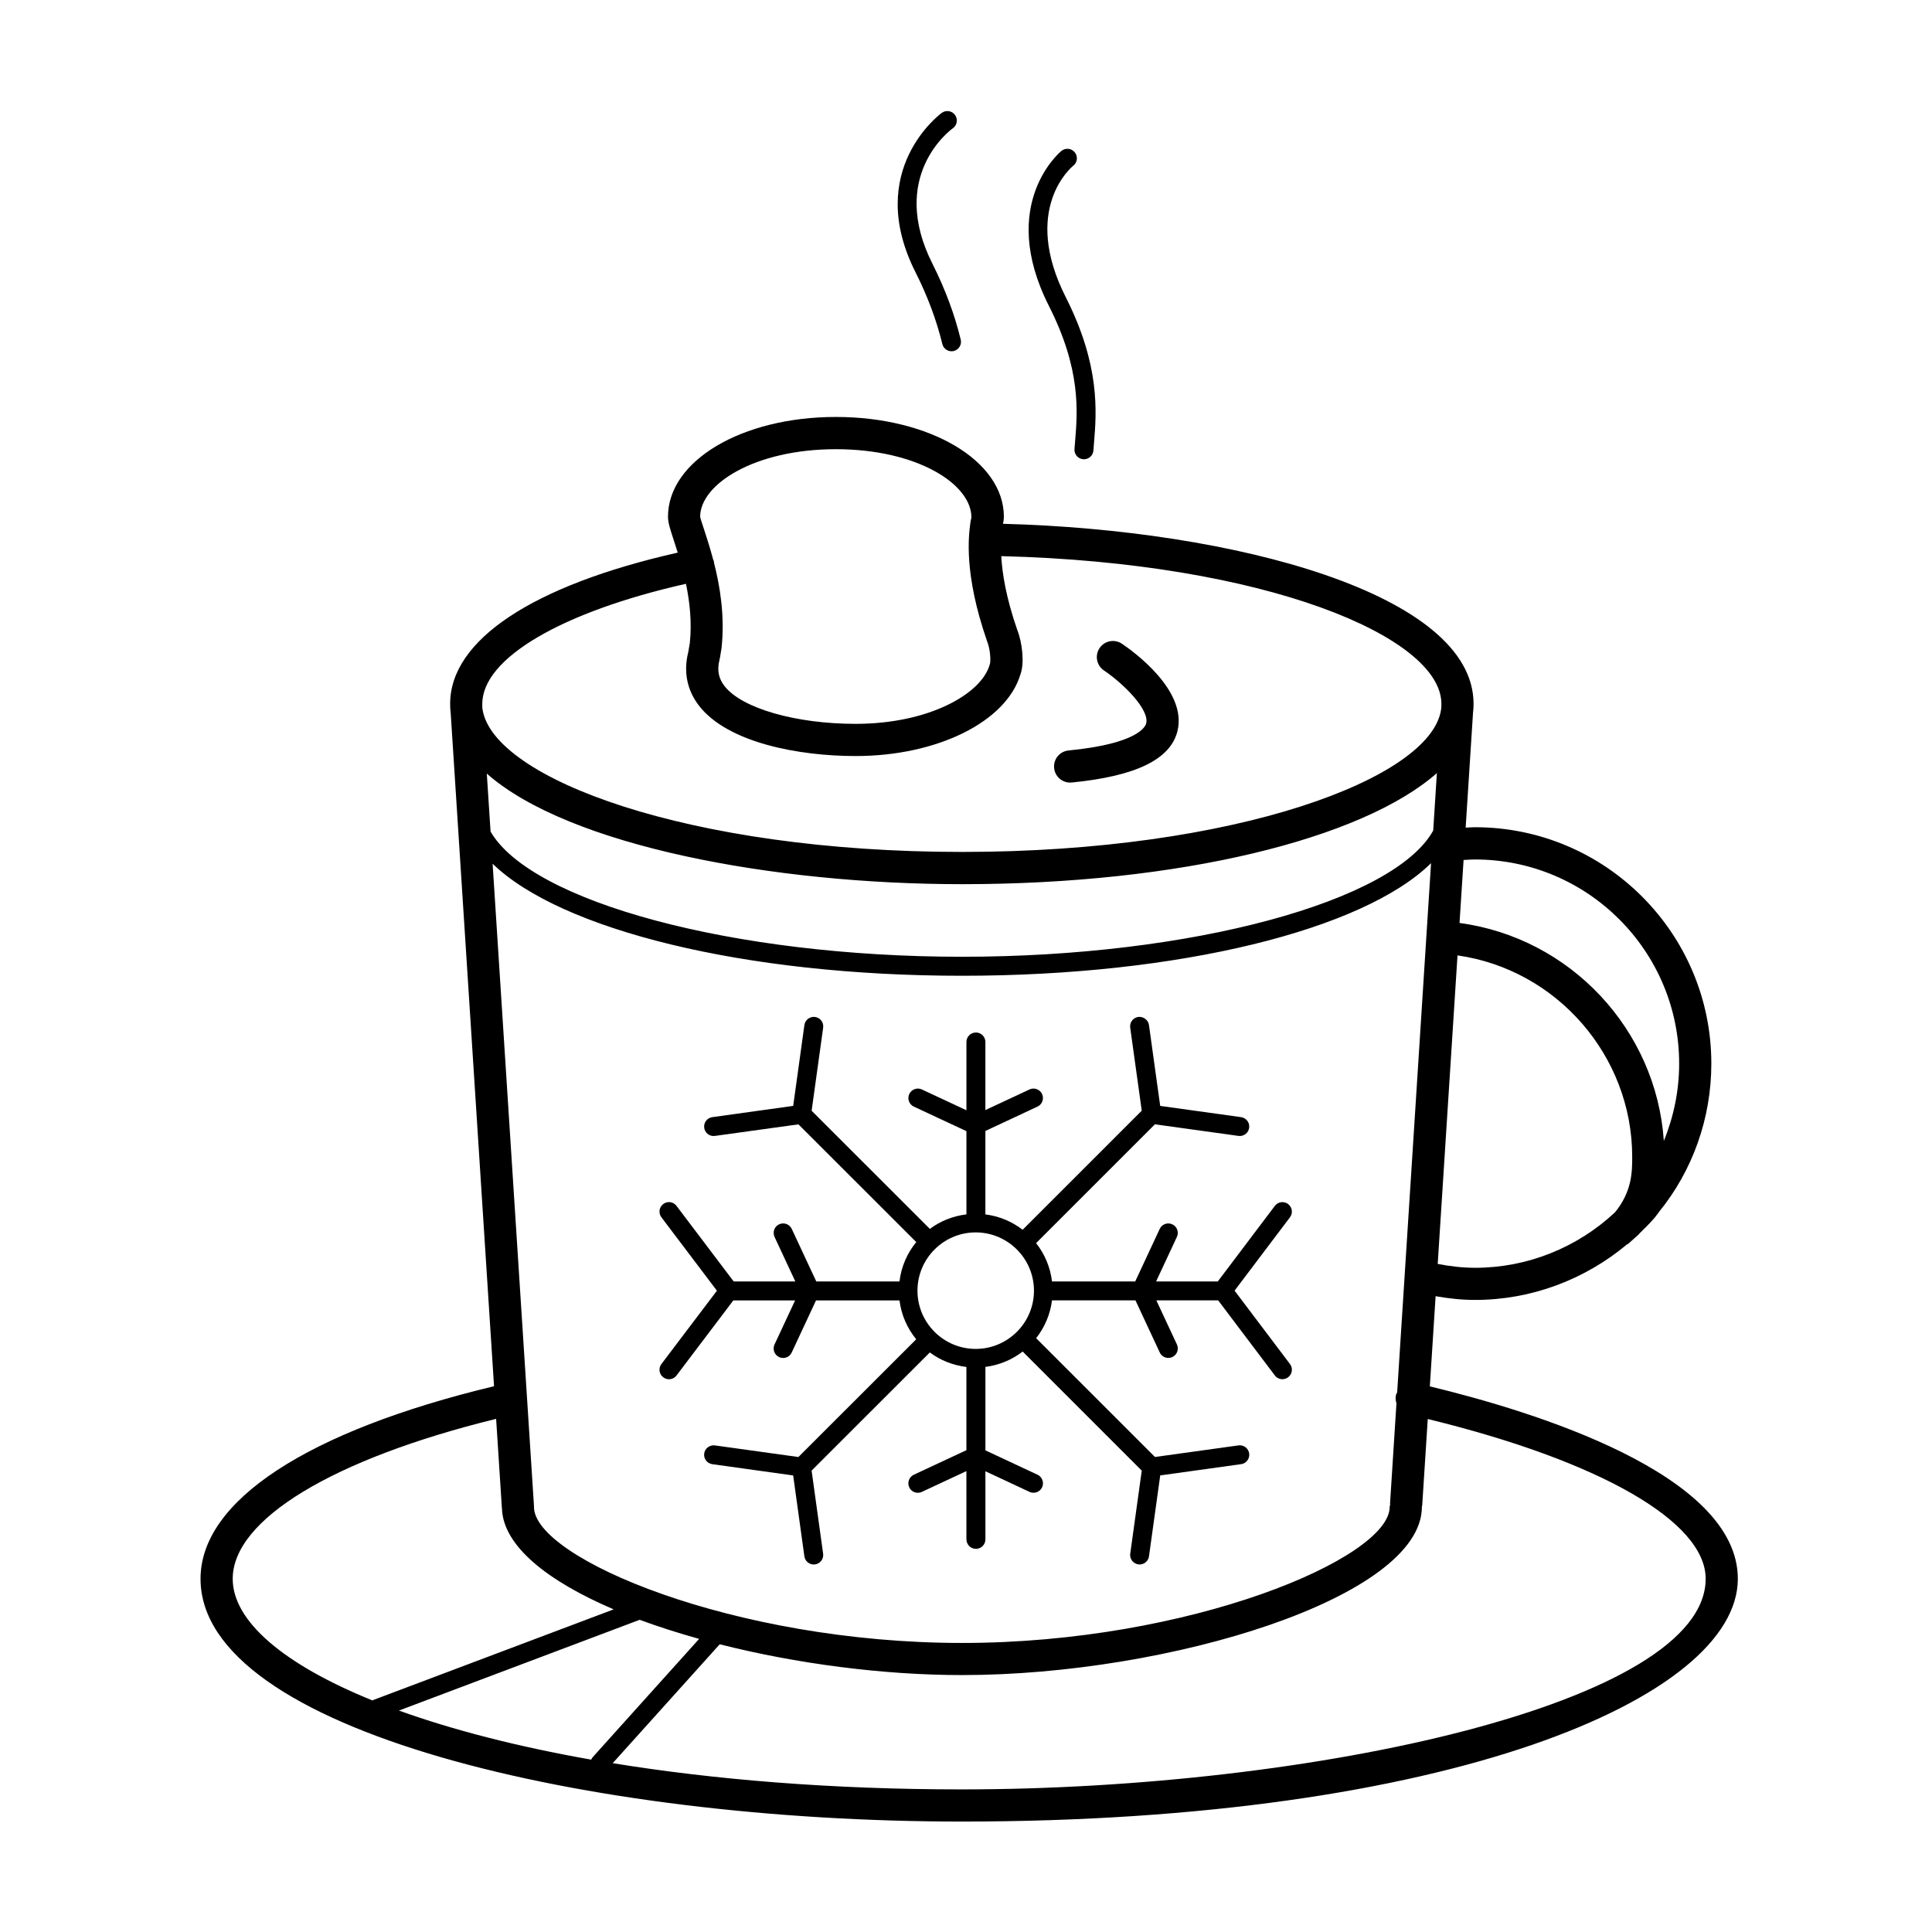
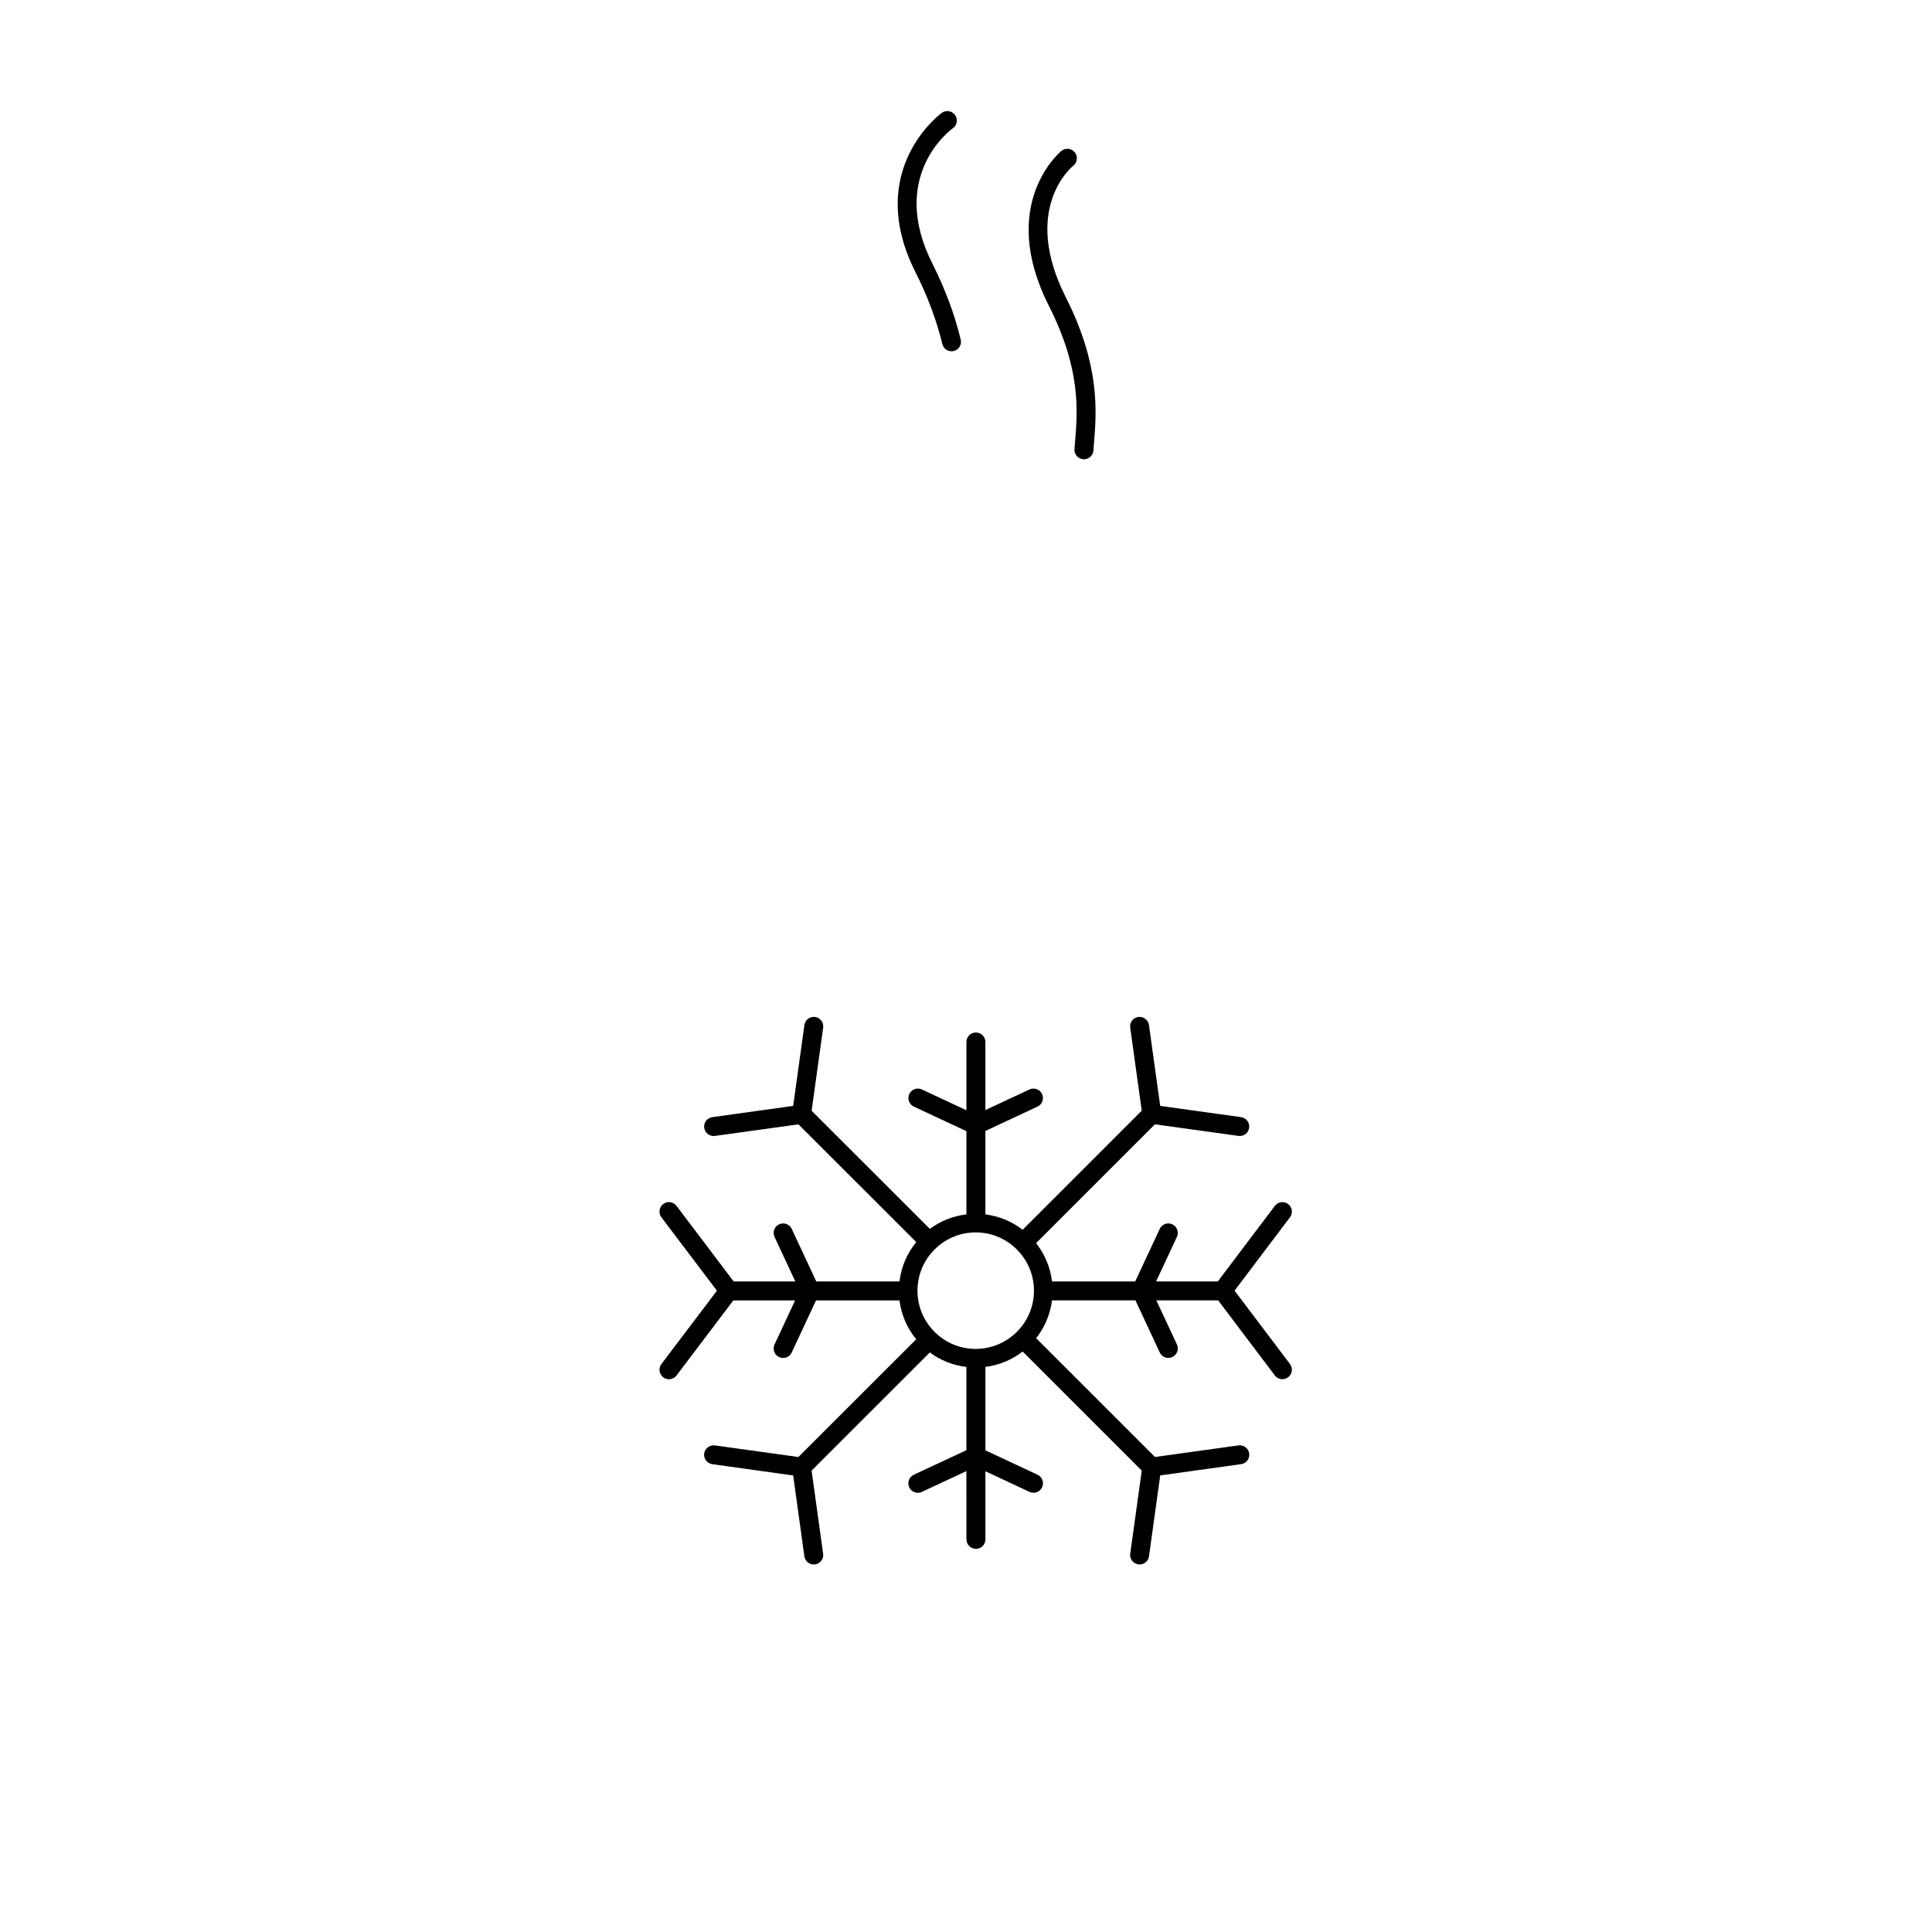
<svg xmlns="http://www.w3.org/2000/svg" fill="#000000" width="800px" height="800px" version="1.1" viewBox="144 144 512 512">
  <g>
    <path d="m400.12 551.95c0 1.391 1.125 2.508 2.516 2.508s2.508-1.117 2.508-2.508v-18.051l11.68 5.461c0.344 0.16 0.707 0.238 1.062 0.238 0.945 0 1.848-0.535 2.277-1.445 0.586-1.258 0.047-2.75-1.211-3.34l-13.809-6.453v-22.121c3.691-0.469 7.059-1.891 9.875-4.066l31.559 31.559-3.055 22.016c-0.191 1.371 0.77 2.629 2.141 2.828 0.109 0.016 0.23 0.023 0.348 0.023 1.234 0 2.312-0.906 2.484-2.168l2.977-21.434 21.438-2.984c1.367-0.188 2.328-1.457 2.137-2.832-0.195-1.379-1.48-2.328-2.832-2.141l-22.137 3.074-31.492-31.484c2.242-2.836 3.723-6.254 4.207-10.016h22.117l6.438 13.805c0.43 0.918 1.328 1.445 2.273 1.445 0.359 0 0.715-0.074 1.062-0.238 1.254-0.586 1.793-2.082 1.211-3.336l-5.453-11.68h16.383l15.023 19.895c0.5 0.656 1.246 0.996 2.004 0.996 0.523 0 1.055-0.168 1.512-0.508 1.109-0.84 1.328-2.414 0.492-3.516l-14.68-19.441 14.68-19.445c0.836-1.102 0.613-2.676-0.5-3.516-1.098-0.82-2.672-0.621-3.512 0.5l-15.121 20.027h-16.348l5.512-11.812c0.586-1.254 0.047-2.75-1.215-3.332-1.246-0.59-2.742-0.051-3.332 1.211l-6.5 13.934h-22.043c-0.469-3.824-1.953-7.285-4.223-10.168l31.488-31.484 22.148 3.074c0.109 0.016 0.23 0.023 0.348 0.023 1.23 0 2.309-0.902 2.481-2.168 0.191-1.371-0.766-2.629-2.141-2.828l-21.434-2.977-2.977-21.434c-0.188-1.387-1.562-2.316-2.832-2.144-1.371 0.191-2.332 1.457-2.141 2.832l3.059 22.008-31.562 31.559c-2.816-2.172-6.184-3.598-9.875-4.07v-22.113l13.809-6.453c1.254-0.586 1.793-2.082 1.211-3.34-0.59-1.254-2.098-1.797-3.34-1.203l-11.68 5.461v-18.047c0-1.387-1.125-2.508-2.508-2.508-1.387 0-2.516 1.125-2.516 2.508v18.094l-11.809-5.508c-1.25-0.59-2.746-0.047-3.336 1.211-0.59 1.258-0.039 2.75 1.211 3.336l13.934 6.504v22.051c-3.606 0.438-6.918 1.777-9.691 3.848l-31.332-31.312 3.055-22.023c0.191-1.371-0.77-2.637-2.141-2.832-1.387-0.168-2.641 0.766-2.832 2.144l-2.969 21.426-21.441 2.984c-1.371 0.191-2.328 1.449-2.137 2.828 0.176 1.266 1.25 2.168 2.484 2.168 0.117 0 0.23-0.012 0.348-0.023l22.133-3.066 31.227 31.199c-2.398 2.926-3.977 6.492-4.449 10.438h-22.047l-6.508-13.941c-0.586-1.246-2.074-1.797-3.34-1.203-1.258 0.578-1.793 2.074-1.215 3.336l5.512 11.809h-16.34l-15.148-20.031c-0.84-1.113-2.414-1.336-3.516-0.488-1.109 0.836-1.32 2.414-0.488 3.512l14.711 19.453-14.711 19.438c-0.836 1.109-0.621 2.676 0.488 3.512 0.453 0.344 0.984 0.516 1.512 0.516 0.762 0 1.512-0.344 2.004-0.996l15.055-19.895h16.375l-5.457 11.68c-0.586 1.254-0.047 2.75 1.215 3.336 0.344 0.16 0.707 0.238 1.059 0.238 0.945 0 1.855-0.527 2.277-1.445l6.445-13.805h22.121c0.5 3.891 2.066 7.406 4.434 10.297l-31.227 31.199-22.129-3.074c-1.367-0.172-2.641 0.762-2.832 2.141-0.191 1.367 0.766 2.641 2.137 2.832l21.441 2.988 2.969 21.426c0.176 1.258 1.25 2.168 2.484 2.168 0.109 0 0.23-0.012 0.344-0.023 1.375-0.191 2.332-1.449 2.144-2.828l-3.055-22.031 31.332-31.312c2.777 2.07 6.086 3.41 9.691 3.844v22.062l-13.934 6.504c-1.254 0.59-1.797 2.074-1.211 3.34 0.422 0.91 1.328 1.445 2.277 1.445 0.352 0 0.715-0.074 1.059-0.238l11.809-5.512 0.004 18.105zm-12.98-65.898c0-8.523 6.922-15.453 15.426-15.453 8.516 0 15.445 6.926 15.445 15.453 0 8.504-6.934 15.422-15.445 15.422-8.504 0-15.426-6.918-15.426-15.422z" />
    <path d="m393.73 235.17c0.277 1.148 1.305 1.918 2.434 1.918 0.195 0 0.398-0.02 0.594-0.07 1.352-0.328 2.176-1.688 1.844-3.031-1.617-6.664-4.133-13.406-7.465-20.035-11.777-23.266 4.68-35.457 5.387-35.969 1.125-0.805 1.387-2.371 0.578-3.5-0.801-1.125-2.352-1.391-3.488-0.59-0.211 0.145-20.738 15.113-6.961 42.32 3.168 6.285 5.547 12.664 7.078 18.957z" />
    <path d="m428.91 261-0.16 2.023c-0.102 1.379 0.945 2.586 2.324 2.684 0.066 0.004 0.121 0.004 0.188 0.004 1.301 0 2.41-1.008 2.504-2.328l0.156-1.984c0.672-8.176 1.684-20.539-7.481-38.629-11.801-23.328 1.438-34.414 2-34.867 1.082-0.867 1.258-2.434 0.402-3.516-0.871-1.094-2.445-1.27-3.527-0.414-0.172 0.137-17.074 13.949-3.359 41.07 8.527 16.824 7.617 27.883 6.953 35.957z" />
-     <path d="m522.92 511.41 1.531-23.902c3.387 0.59 6.848 0.988 10.445 0.988 14.867 0 29.074-5.34 40.352-14.781 0.066-0.031 0.133-0.016 0.203-0.047l0.051-0.051 2.039-1.824c0.105-0.102 0.227-0.191 0.332-0.297l0.434-0.387c0.055-0.051 0.105-0.145 0.105-0.145 0.02-0.031 0.031-0.051 0.051-0.07 1.395-1.355 2.777-2.727 4.066-4.219l1.031-1.352v-0.035c9.02-11.039 13.961-24.969 13.961-39.414 0-34.543-28.086-62.648-62.625-62.648-0.84 0-1.648 0.074-2.481 0.105l1.941-30.273c0-0.012-0.004-0.02-0.004-0.031 0.125-0.926 0.156-1.828 0.156-2.516 0-29.141-63.414-46.078-124.71-47.699 0.109-0.5 0.238-1.109 0.238-1.863 0-14.832-19.555-26.449-44.516-26.449-24.953 0-44.496 11.621-44.496 26.449 0 1.562 0.59 3.352 1.562 6.316 0.312 0.957 0.664 2.039 1.023 3.188-38.379 8.664-60.316 23.145-60.316 40.062 0 0.832 0.039 1.773 0.152 2.551l11.48 178.3c-49.453 11.871-77.781 30.379-77.781 51.027 0 40.273 102.55 64.34 201.68 64.34 128.77 0 205.72-32.711 205.72-64.34-0.008-27.812-54.27-44.398-81.625-50.988zm-222.24 98.914c-19.746-3.481-36.875-7.934-50.957-13.008l63.797-24.051c4.941 1.832 10.23 3.516 15.758 5.059l-28.238 31.383c-0.16 0.184-0.25 0.402-0.359 0.617zm-15.164-66.961c0-0.035-0.02-0.066-0.02-0.102 0-0.047 0.02-0.086 0.016-0.125l-10.965-170.24c18.062 17.527 66.723 29.691 124.41 29.691 57.727 0 106.39-12.234 124.29-29.84l-8.984 140.25c-0.105 0.242-0.266 0.449-0.324 0.715-0.176 0.754-0.074 1.477 0.137 2.172l-1.699 26.555c-0.012 0.102 0.039 0.18 0.039 0.281-0.039 0.215-0.137 0.418-0.137 0.648 0 13.574-52.961 36.031-113.32 36.031-60.426 0-113.45-22.457-113.45-36.031zm-12.508-194.35c21.664 19.129 75.848 29.305 125.96 29.305 57.656 0 105.98-11.965 125.82-29.438l-0.973 15.234c-10.395 18.766-63.953 33.441-124.85 33.441-60.738 0-114.19-14.539-124.96-33.176zm252 129.94 5.246-81.762c26.238 3.727 46.297 26.555 46.297 53.41 0 3.894-0.023 9.109-4.551 14.672-10.055 9.387-23.262 14.707-37.094 14.707-3.445-0.012-6.731-0.41-9.898-1.027zm9.891-107.18c29.832 0 54.094 24.273 54.094 54.113 0 7.106-1.438 14.047-4.062 20.477v-0.039c-2.004-29.461-24.781-53.797-54.141-57.727l1.074-16.691c1.02-0.055 2.008-0.133 3.035-0.133zm-169.38-108.73c21.527 0 35.988 9.266 35.91 18.129-0.074 0.324-0.152 0.637-0.207 0.957l-0.07 0.504c-0.441 3.293-1.793 13.336 4.41 31.215 0.922 2.348 0.945 4.871 0.852 5.793l-0.137 0.508c-2.168 7.707-16.047 15.68-35.527 15.68-15.855 0-30.145-4.109-34.738-10-1.586-2.035-2.019-4.219-1.344-6.934 0.141-0.598 0.238-1.195 0.324-1.789l0.227-1.375c0.91-8.5-0.414-16.414-2.019-22.672-0.012-0.102 0.02-0.191 0-0.293-0.035-0.172-0.145-0.309-0.207-0.473-0.801-3.012-1.641-5.648-2.309-7.672-0.48-1.461-1.078-3.281-1.137-3.656 0.012-8.66 14.461-17.922 35.973-17.922zm-39.73 35.672c0.992 4.762 1.598 10.148 1.02 15.699-0.098 0.465-0.172 0.934-0.242 1.395-0.059 0.379-0.109 0.762-0.188 1.074-1.293 5.188-0.293 10.09 2.906 14.191 7.648 9.793 26.434 13.285 41.469 13.285 21.652 0 39.957-9.098 43.68-21.676 1.098-2.961 0.484-8.395-0.871-11.805-2.973-8.59-3.965-14.957-4.219-19.496 69.918 1.734 116.64 21.355 116.64 39.141 0 0.441 0 1.125-0.102 1.617-2.797 18.176-54.461 37.633-126.92 37.633-72.523 0-124.25-19.457-127.09-37.797-0.09-0.457-0.059-1.008-0.059-1.457 0.004-12.074 21.066-24.387 53.973-31.805zm-120.12 263.69c0-15.73 26.641-31.801 69.809-42.391l1.527 23.66c0 0.023 0.016 0.039 0.016 0.066 0.297 9.941 12.047 19.25 29.605 26.762l-63.754 24.035c-0.066 0.023-0.105 0.074-0.16 0.105-23.742-9.629-37.043-21.102-37.043-32.238zm193.15 55.805c-34.578 0-65.723-2.602-92.445-6.949l28.355-31.508c20.207 5.113 43.117 8.16 64.234 8.16 54.852 0 121.85-20.566 121.85-44.566 0-0.016-0.012-0.023-0.012-0.039 0.02-0.117 0.086-0.223 0.098-0.344l1.473-22.91c45.543 11.113 73.648 27.16 73.648 42.34-0.004 32.898-103.94 55.816-197.2 55.816z" />
-     <path d="m427.59 351.39c0.137 0 0.281-0.004 0.422-0.016 16.965-1.668 26.129-6.102 28.016-13.582 2.731-10.809-11.77-21.219-14.707-23.195-1.961-1.32-4.606-0.797-5.926 1.152-1.309 1.953-0.797 4.606 1.16 5.926 5.273 3.562 12.113 10.414 11.195 14.031-0.215 0.883-2.262 5.387-20.57 7.176-2.348 0.23-4.062 2.316-3.828 4.664 0.219 2.191 2.066 3.844 4.238 3.844z" />
  </g>
</svg>